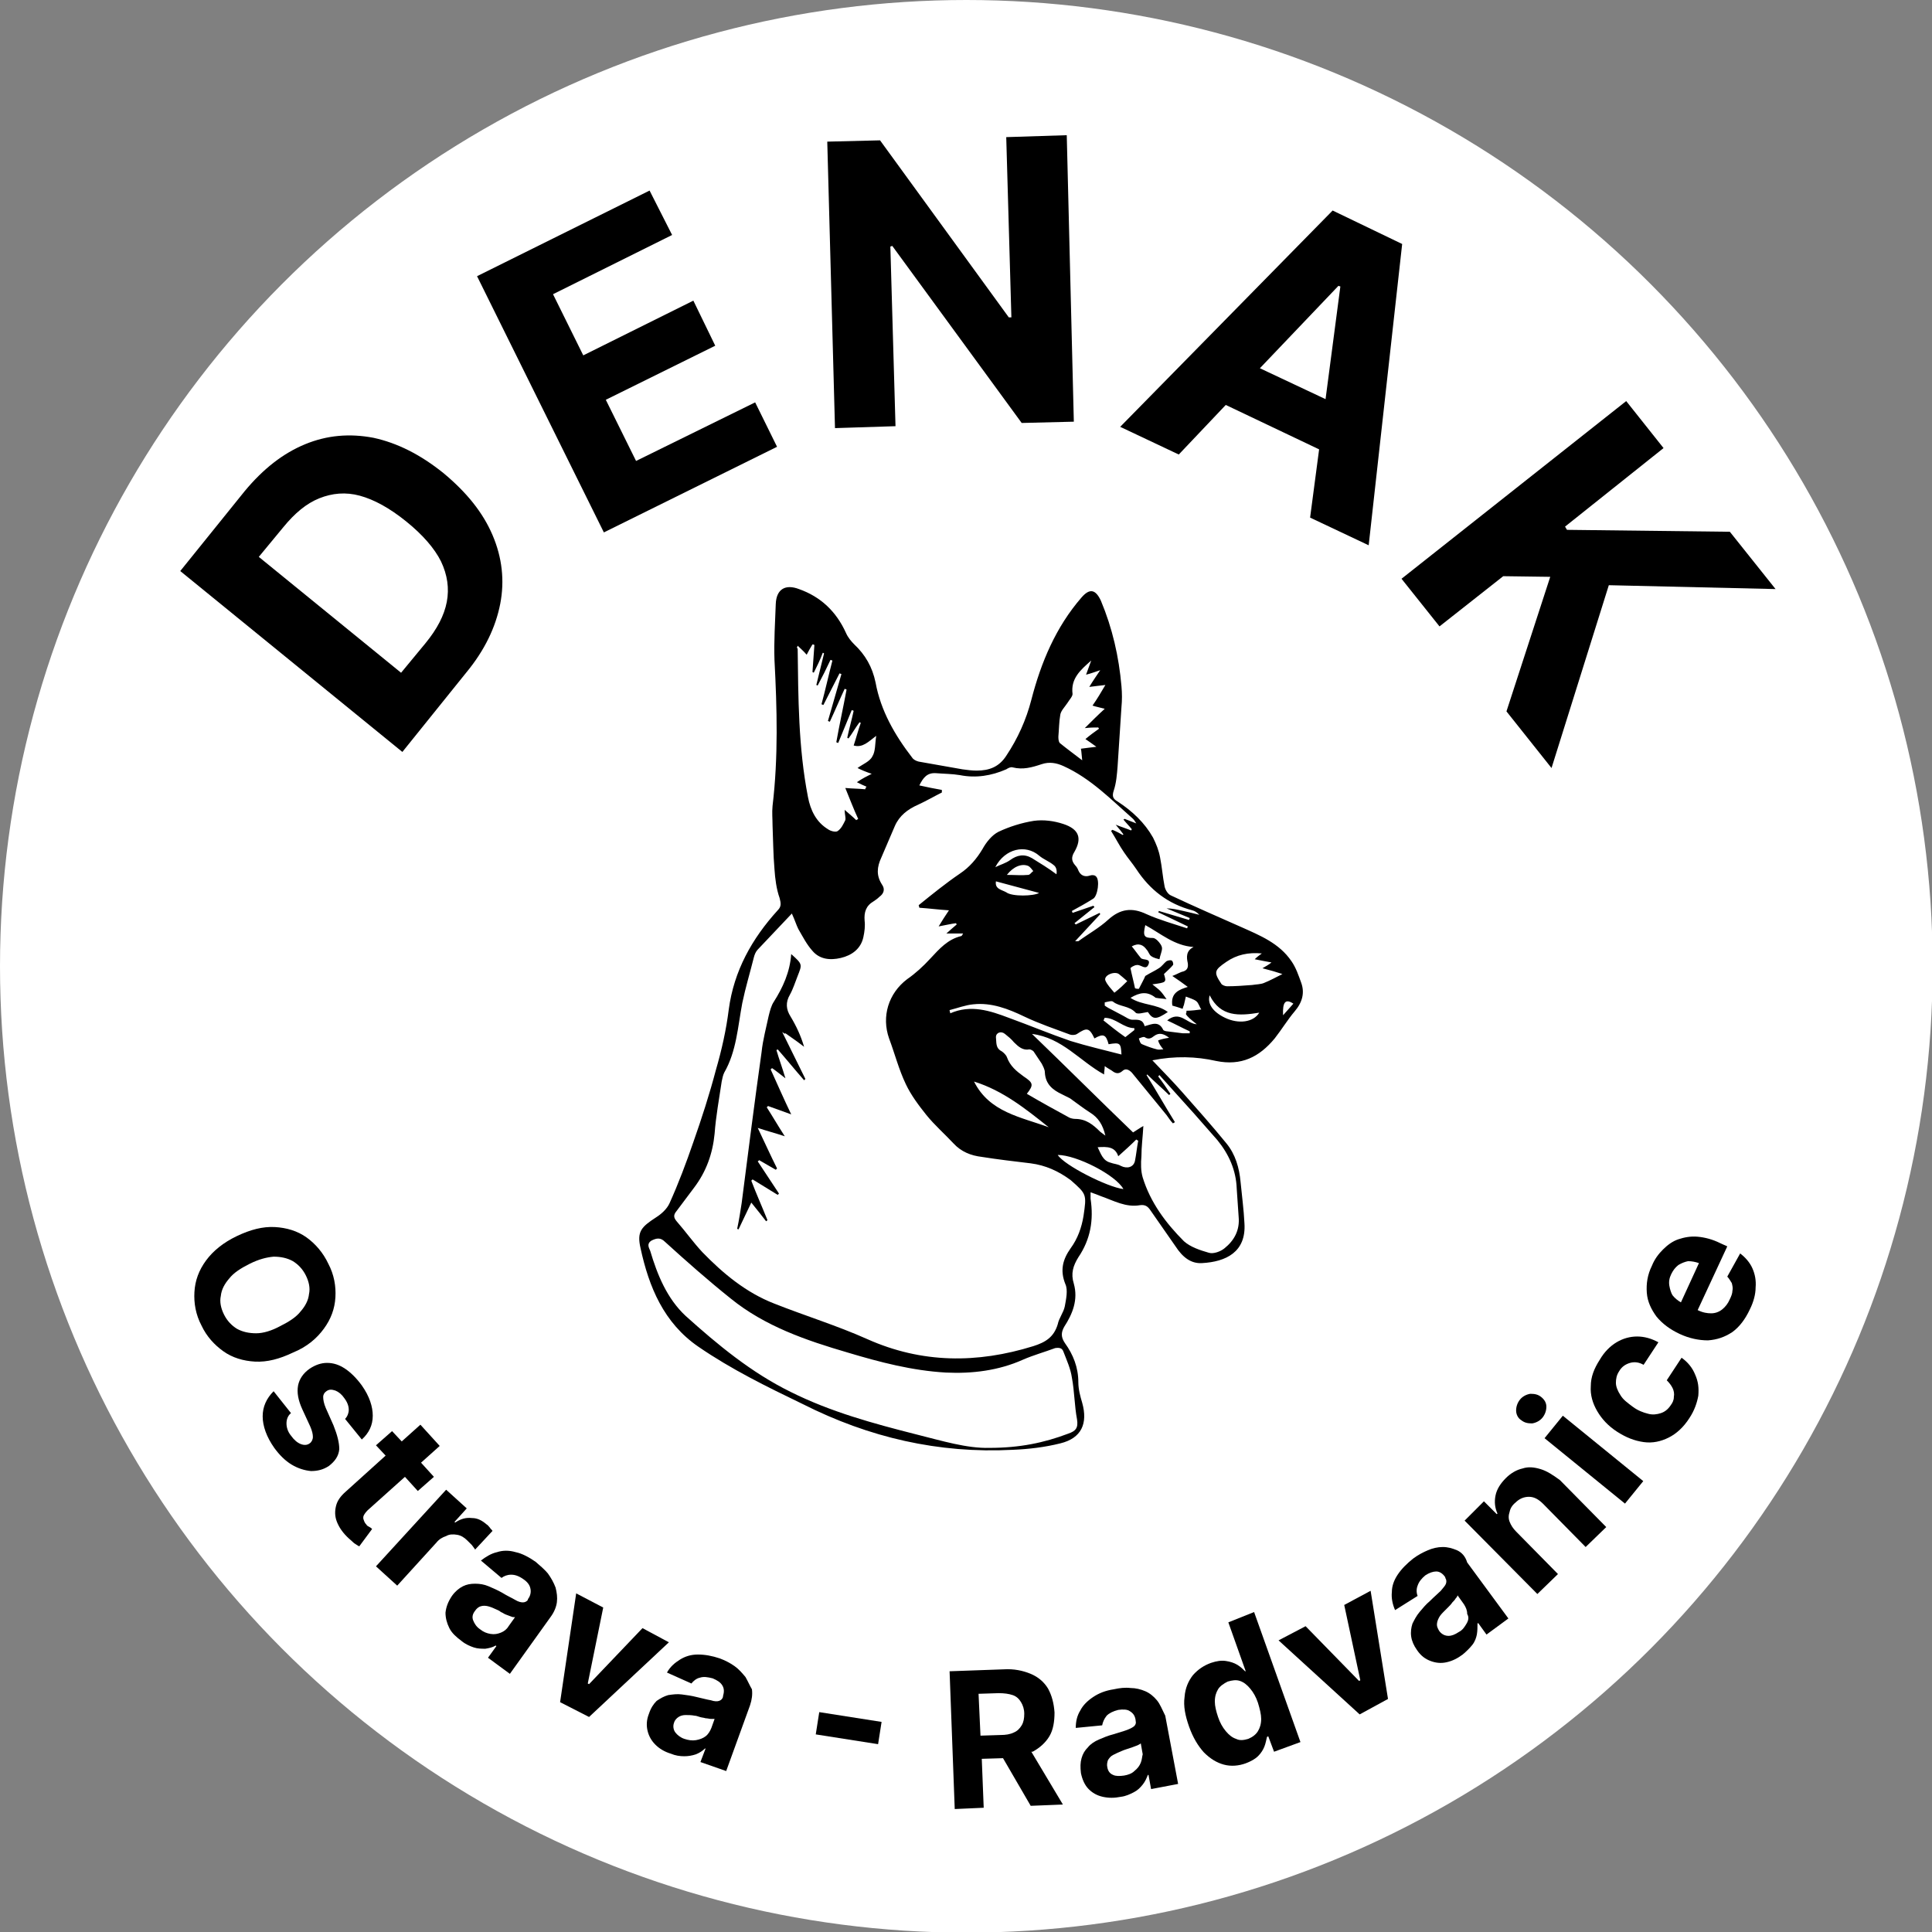
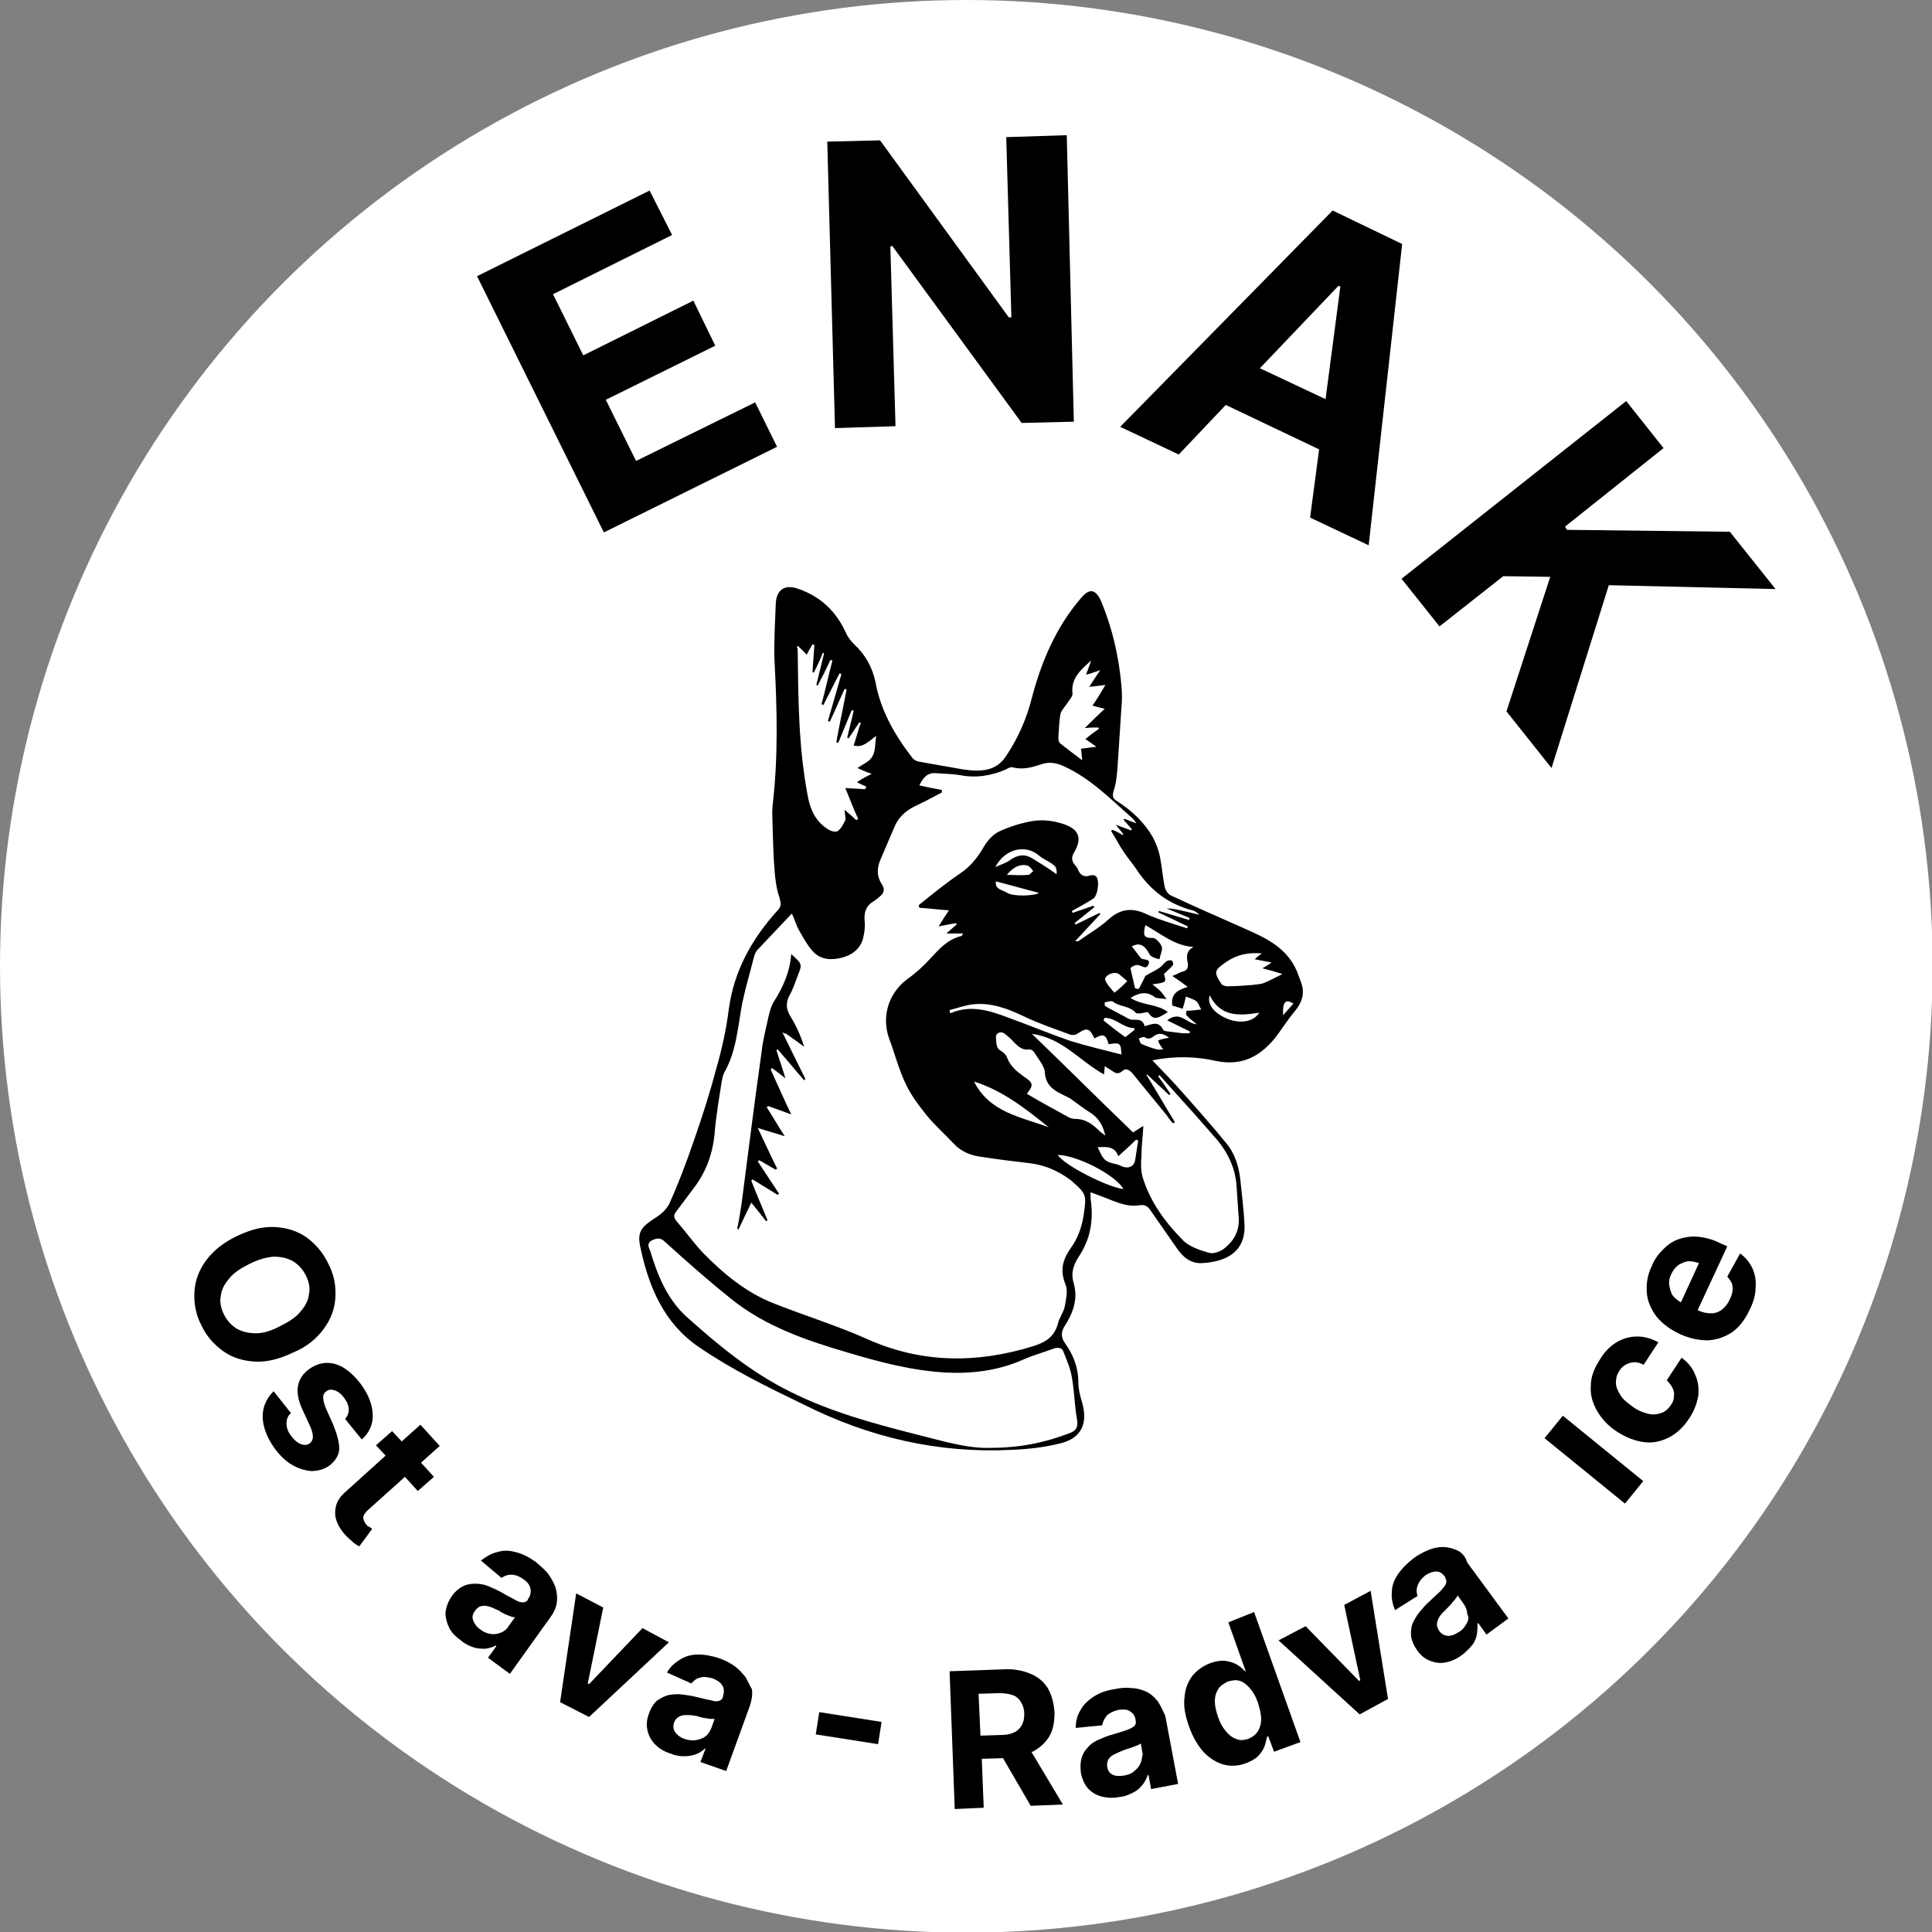
<svg xmlns="http://www.w3.org/2000/svg" version="1.1" id="Layer_1" x="0px" y="0px" viewBox="0 0 300.1 300.1" style="enable-background:new 0 0 300.1 300.1;" xml:space="preserve">
  <rect x="0" y="0" width="300.1" height="300.1" fill="#808080" stroke="none" />
  <style type="text/css">
	.st0{fill:#FFFFFF;}
</style>
  <g>
    <circle class="st0" cx="150.1" cy="150.1" r="150.1" />
    <g>
      <path d="M186.7,196.2c3.7-0.2,6.9-1.7,6.6-6.2c-0.1-2.1-0.4-4.3-0.6-6.4c-0.2-2.2-0.8-4.3-2.2-6c-2.2-2.7-4.6-5.4-6.9-8    c-1.4-1.6-2.9-3.1-4.6-4.9c3.5-0.7,6.8-0.6,9.9,0.1c3.9,0.8,6.7-0.6,9.1-3.5c1.1-1.4,2-2.9,3.1-4.2c1.2-1.4,1.6-2.9,1-4.5    c-0.4-1.1-0.8-2.3-1.5-3.3c-1.9-2.8-4.9-4-7.8-5.3c-3.6-1.6-7.3-3.2-10.9-4.9c-0.5-0.2-0.9-0.9-1-1.4c-0.3-1.5-0.4-3-0.7-4.5    c-0.2-1.1-0.6-2.1-1.1-3.1c-1.3-2.3-3.2-4.1-5.5-5.6c-0.7-0.4-0.9-0.8-0.6-1.7c0.4-1.2,0.5-2.5,0.6-3.8c0.2-3.1,0.4-6.1,0.6-9.2    c0.1-1,0.1-2.1,0-3.2c-0.4-4.6-1.4-9-3.2-13.3c-0.8-1.7-1.7-2-3-0.5c-4,4.6-6.3,10.1-7.8,15.9c-0.8,3.1-2.1,6-3.9,8.7    c-1.1,1.7-2.6,2.3-4.6,2.3c-0.7,0-1.5-0.1-2.2-0.2c-2.3-0.4-4.6-0.8-6.8-1.2c-0.4-0.1-0.8-0.3-1-0.6c-2.7-3.5-4.9-7.3-5.7-11.7    c-0.5-2.4-1.6-4.3-3.3-5.9c-0.5-0.5-1-1.1-1.3-1.8c-1.5-3.3-3.9-5.6-7.3-6.8c-2.1-0.8-3.5,0-3.6,2.3c-0.1,2.9-0.3,5.8-0.2,8.7    c0.4,7.6,0.6,15.1-0.3,22.7c-0.1,1,0,2,0,3c0.1,2.3,0.1,4.5,0.3,6.8c0.1,1.5,0.3,3.1,0.8,4.5c0.2,0.8,0.3,1.3-0.3,1.9    c-4,4.4-6.8,9.4-7.6,15.4c-0.4,3.2-1.1,6.3-2,9.4c-1,3.8-2.2,7.5-3.5,11.2c-1.1,3.2-2.3,6.4-3.7,9.5c-0.4,0.9-1.3,1.7-2.1,2.2    c-2.3,1.5-3,2.2-2.4,4.8c1.3,6,3.6,11.6,9,15.3c5.1,3.5,10.6,6.2,16.2,8.9c10.3,5.2,21.1,7.7,32.6,7.1c2.5-0.1,5-0.4,7.4-1    c3.3-0.8,4.3-3.1,3.4-6.3c-0.3-1-0.6-2.1-0.6-3.2c0-2.3-0.8-4.3-2.1-6.1c-0.6-0.9-0.6-1.6-0.1-2.5c1.3-2,2.2-4.2,1.5-6.7    c-0.5-1.6-0.1-2.8,0.7-4.1c1.9-2.8,2.4-5.8,1.9-9.1c0-0.3,0-0.5,0-1c0.6,0.2,1.1,0.4,1.6,0.6c2,0.7,3.9,1.8,6.1,1.4    c0.8-0.1,1.2,0.2,1.6,0.8c1.3,1.9,2.6,3.7,3.9,5.6C183.7,195.3,185,196.3,186.7,196.2z M180.7,163c-0.4,0-0.7,0.1-1,0    c-0.8-0.2-1.6-0.5-2.3-0.8c-0.3-0.1-0.4-0.6-0.5-0.9c0.3-0.1,0.7-0.3,0.9-0.2c0.6,0.4,1,0.2,1.5-0.2c0.7-0.5,1.4-0.4,2.3,0.3    c-0.7,0.1-1.1,0.2-1.7,0.4C180,162.1,180.3,162.5,180.7,163z M200.9,155.9c-0.5,0.6-1,1.1-1.6,1.8    C199.2,155.6,199.7,155.1,200.9,155.9z M190.5,149.4c1.6-1.1,3.4-1.5,5.5-1.3c-0.4,0.3-0.7,0.5-1.1,0.9c0.9,0.2,1.6,0.3,2.6,0.5    c-0.5,0.4-0.9,0.6-1.4,0.9c1.2,0.3,2.2,0.6,3.1,0.9c-1,0.5-1.9,1-2.9,1.4c-0.5,0.2-1.2,0.2-1.8,0.3c-1.3,0.1-2.6,0.2-3.9,0.2    c-0.3,0-0.8-0.2-0.9-0.4C188.5,151,188.6,150.7,190.5,149.4z M187.9,154.6c1.7,3.4,4.6,3.2,7.7,2.7c-0.9,1.5-3.2,1.8-5.3,0.8    C188.4,157.2,187.5,155.9,187.9,154.6z M185.9,159.1c-1.6-0.1-2.6-2.2-4.6-0.6c1.3,0.6,2.4,1.2,3.5,1.7c0,0.1,0,0.2,0,0.3    c-0.4,0-0.7,0-1.1,0c-0.8-0.1-1.6-0.2-2.4-0.3c-0.2,0-0.5-0.1-0.6-0.2c-0.7-1.5-1.8-0.9-2.9-0.6c-0.3-1.1-1-1-1.9-1    c-0.5,0-1-0.4-1.4-0.6c-0.6-0.3-1.1-0.6-1.7-0.9c-0.4-0.2-0.8-0.4-1.2-0.7c0-0.2,0-0.3,0-0.5c0.5-0.1,1.1-0.3,1.3-0.1    c1,0.8,2.5,0.6,3.5,1.7c0.3,0.3,1.2,0,1.9-0.1c0.8,1.2,1.3,1.2,3.1,0c-1.7-1.3-4-1-5.8-2.2c1.5-0.9,2.6-1,3.8-0.1    c0.1,0.1,0.1,0.1,0.2,0.1c0.5,0.1,1,0.1,1.6,0.2c-0.3-0.4-0.6-0.9-1-1.3c-0.3-0.3-0.6-0.5-1.2-1c2.2-0.3,2.2-0.3,1.8-1.6    c0.6-0.6,1-0.9,1.4-1.4c0.1-0.1,0-0.6-0.2-0.7c-0.2-0.1-0.6,0-0.8,0.1c-0.4,0.3-0.7,0.8-1.2,1.1c-0.6,0.4-1.3,0.7-2.1,1.2    c-0.2,0.5-0.6,1.2-1,2c-0.2,0-0.4,0-0.6-0.1c-0.2-1-0.5-2.1-0.7-3.1c0-0.1,0.6-0.5,1-0.5c0.6-0.1,1.4,0.9,1.8-0.1    c0.4-1-0.9-0.6-1.2-1c-0.5-0.6-0.9-1.2-1.4-1.8c1.1-0.6,1.8-0.2,2.3,0.5c0.3,0.3,0.4,0.8,0.7,1c0.4,0.3,0.9,0.4,1.3,0.5    c0.1-0.6,0.4-1.2,0.4-1.7c0-0.4-0.4-0.9-0.7-1.2c-0.2-0.2-0.5-0.4-0.7-0.4c-1.4,0-1.6-0.3-1.2-2c2.4,1.3,4.5,3.2,7.5,3.4    c-1.2,0.6-1.1,1.6-0.9,2.5c0.1,0.7-0.1,1.1-0.7,1.3c-0.5,0.1-0.9,0.4-1.7,0.7c0.9,0.6,1.6,1.1,2.4,1.7c-1.3,0.4-2.7,0.9-2.4,2.9    c0.4,0.1,1,0.3,1.6,0.5c0.1-0.3,0.1-0.4,0.2-0.6c0.1-0.4,0.2-0.9,0.3-1.3c0.5,0.2,1.2,0.4,1.6,0.7c0.4,0.3,0.5,0.9,0.8,1.3    c-0.8,0.1-1.5,0.2-2.3,0.2c0,0.2,0,0.3-0.1,0.5C184.4,157.9,185,158.4,185.9,159.1z M159.5,169.9c1.1-1.4,1-1.7-0.5-2.7    c-1.1-0.8-2.1-1.6-2.6-3c-0.1-0.3-0.5-0.7-0.8-0.9c-1-0.5-0.8-1.4-0.9-2.2c0-0.7,0.8-1,1.4-0.5c0.5,0.4,1,0.8,1.4,1.3    c0.7,0.7,1.4,1.3,2.4,1.1c0.2,0,0.6,0.2,0.7,0.4c0.4,0.6,0.8,1.2,1.2,1.8c0.2,0.4,0.5,0.9,0.5,1.4c0.1,1.8,1.2,2.7,2.7,3.4    c0.4,0.2,0.8,0.4,1.2,0.6c1,0.7,2,1.5,3.1,2.2c1.3,0.8,2,1.9,2.4,3.6c-0.5-0.4-0.7-0.5-0.8-0.6c-1.1-1.1-2.2-2-3.9-2    c-0.3,0-0.7-0.1-0.9-0.2C163.9,172.4,161.7,171.2,159.5,169.9z M162.9,175.1c-4.3-1.6-9.2-2.3-11.6-7.1    C155.8,169.4,159.4,172.3,162.9,175.1z M156.7,158.1c-2.9-1.1-5.9-2.1-9.1-0.7c0-0.2-0.1-0.3-0.1-0.5c1.2-0.3,2.5-0.8,3.7-0.9    c2.8-0.3,5.4,0.7,7.9,1.9c2.3,1.1,4.7,1.9,7.1,2.8c0.3,0.1,0.8,0.1,1.1-0.1c1.5-1,1.9-1,2.7,0.7c1.4-0.8,1.8-0.6,2.2,0.9    c1.8-0.3,1.9-0.2,2,1.6c-2.7-0.7-5.3-1.3-7.9-2.1C163.1,160.6,160,159.3,156.7,158.1z M160.3,133.3c-1.2-0.7-2.3-0.5-3.4,0.3    c-0.7,0.5-1.5,0.7-2.3,1.1c1.5-2.9,4.7-3.6,6.8-1.8c0.7,0.6,1.6,0.9,2.3,1.5c0.4,0.3,0.5,0.9,0.4,1.4    C162.9,134.9,161.6,134.1,160.3,133.3z M160.5,135.3c-0.3,0.2-0.5,0.6-0.8,0.6c-1,0.1-2,0-3.3,0c1-1.3,2.3-1.8,3.3-1.4    C160.1,134.7,160.3,135.1,160.5,135.3z M161.4,138.7c-0.8,0.5-4.2,0.6-5.1-0.1c-0.7-0.4-1.8-0.5-1.6-1.7    C156.9,137.5,159.2,138.1,161.4,138.7z M171.4,158.5c0.1-0.1,0.1-0.3,0.2-0.4c1.7,0,2.9,1.6,4.6,1.6c0,0.1,0,0.2,0,0.3    c-0.5,0.4-1,0.8-1.4,1.1C173.5,160.2,172.4,159.3,171.4,158.5z M173.8,151.3c0.4,0.3,0.7,0.6,1.3,1.1c-0.6,0.6-1.1,1.1-2,1.8    c-0.5-0.6-1.1-1.2-1.4-1.9C171.4,151.5,173.1,150.8,173.8,151.3z M164.4,114.4c0.1-1.1,0.1-2.3,0.3-3.4c0.1-0.6,0.7-1.2,1.1-1.8    c0.3-0.5,0.8-1,0.8-1.4c-0.3-2.4,1.2-3.7,2.9-5.2c-0.3,0.8-0.5,1.4-0.8,2.2c0.8-0.2,1.3-0.4,2.2-0.7c-0.6,0.9-1.1,1.6-1.7,2.6    c0.9-0.1,1.5-0.2,2.5-0.3c-0.7,1.2-1.3,2.2-2,3.2c0.6,0.2,1.2,0.3,1.9,0.5c-1.1,1-2,1.9-3.1,3c0.9-0.1,1.5-0.1,2.1-0.1    c0,0.1,0.1,0.1,0.1,0.2c-0.7,0.5-1.4,1-2.1,1.6c0.6,0.4,1,0.7,1.7,1.2c-0.9,0.1-1.6,0.2-2.4,0.3c0.1,0.5,0.1,1,0.2,1.8    c-1.3-1-2.4-1.8-3.5-2.7C164.4,115.1,164.4,114.7,164.4,114.4z M123.9,100.3c0.5,0.5,0.9,0.8,1.4,1.4c0.3-0.6,0.6-1.1,0.9-1.6    c0.1,0,0.2,0,0.3,0.1c-0.1,1.4-0.2,2.8-0.3,4.2c0.1,0,0.2,0.1,0.2,0.1c0.5-1,1-2,1.4-3.1c0.1,0,0.2,0.1,0.2,0.1    c-0.4,1.6-0.8,3.3-1.2,4.9c0.1,0,0.2,0.1,0.2,0.1c0.7-1.3,1.4-2.7,2-4c0.1,0,0.2,0.1,0.3,0.1c-0.6,2.3-1.1,4.6-1.7,6.8    c0.1,0,0.2,0.1,0.3,0.1c0.8-1.6,1.7-3.3,2.5-4.9c0.1,0,0.2,0.1,0.3,0.1c-0.7,2.4-1.4,4.9-2.1,7.3c0.1,0,0.2,0.1,0.3,0.1    c0.8-1.7,1.5-3.4,2.3-5.1c0.1,0,0.2,0.1,0.3,0.1c-0.5,2.7-1.1,5.4-1.6,8.2c0.1,0,0.2,0.1,0.3,0.1c0.7-1.7,1.4-3.4,2.1-5.1    c0.1,0,0.2,0.1,0.3,0.1c-0.3,1.4-0.7,2.8-1,4.2c0.1,0,0.1,0.1,0.2,0.1c0.6-0.8,1.1-1.7,1.7-2.5c0.1,0,0.2,0.1,0.2,0.1    c-0.4,1.1-0.7,2.3-1.1,3.5c1.4,0.4,2.3-0.6,3.5-1.5c-0.2,1.3-0.1,2.4-0.6,3.2c-0.4,0.8-1.5,1.2-2.3,1.8c0.6,0.3,1.3,0.6,2.2,0.9    c-0.8,0.4-1.4,0.7-2.3,1.3c0.6,0.3,1,0.5,1.5,0.7c-0.1,0.1-0.2,0.3-0.2,0.4c-1-0.1-2-0.1-3.1-0.2c0.7,1.7,1.3,3.3,2,4.8    c-0.1,0.1-0.2,0.1-0.3,0.2c-0.5-0.5-1-0.9-1.8-1.6c0,0.7,0.2,1.2,0.1,1.6c-0.3,0.6-0.6,1.3-1.2,1.7c-0.3,0.2-1.1,0-1.5-0.3    c-1.8-1.1-2.7-2.9-3.1-5c-1.5-7.7-1.5-15.4-1.6-23.1C123.7,100.7,123.8,100.6,123.9,100.3z M165.2,210c0.5,1.3,1.1,2.6,1.3,4    c0.4,2.1,0.4,4.4,0.8,6.5c0.2,1.3-0.2,1.8-1.4,2.2c-3.7,1.4-7.5,2.2-12.2,2.2c-3.5,0.1-7.4-1.1-11.4-2.1    c-6.7-1.7-13.3-3.5-19.5-6.6c-6.1-3-11.3-7.3-16.3-11.8c-2.9-2.7-4.4-6.4-5.5-10.1c-0.2-0.5-0.6-1.1,0.2-1.6    c0.8-0.4,1.4-0.5,2.1,0.2c3.3,3,6.7,6,10.2,8.8c5.3,4.3,11.7,6.5,18.2,8.4c5,1.5,10,2.8,15.2,3.1c4.1,0.2,8.2-0.3,12-2    c1.6-0.7,3.4-1.2,5-1.8C164.6,209.3,165,209.4,165.2,210z M168.3,188.9c-0.3,1.8-0.9,3.5-2,5c-1.2,1.7-1.7,3.4-0.8,5.6    c0.4,0.9,0.1,2.3-0.1,3.4c-0.2,1-0.9,1.8-1.1,2.8c-0.6,2-1.9,2.8-3.8,3.4c-8.7,2.7-17.3,2.7-25.8-1.1c-4.7-2.1-9.6-3.6-14.4-5.5    c-4.4-1.7-8-4.7-11.2-8c-1.4-1.5-2.6-3.2-4-4.8c-0.5-0.6-0.5-1,0-1.6c0.9-1.2,1.8-2.4,2.7-3.6c1.9-2.5,2.9-5.3,3.2-8.4    c0.2-2.7,0.7-5.4,1.1-8.1c0.1-0.5,0.2-1,0.4-1.4c1.9-3.3,2.1-7.1,2.8-10.8c0.5-2.4,1.2-4.7,1.8-7.1c0.1-0.4,0.3-0.9,0.6-1.2    c1.7-1.8,3.4-3.6,5.3-5.6c0.5,1.1,0.7,1.8,1,2.4c0.7,1.2,1.3,2.4,2.2,3.4c1.1,1.3,2.7,1.5,4.4,1.1c1.7-0.4,3.1-1.4,3.5-3.2    c0.2-0.9,0.3-1.8,0.2-2.6c-0.1-1.3,0.2-2.3,1.4-3c0.3-0.2,0.6-0.4,0.9-0.7c0.7-0.5,0.9-1.2,0.4-1.9c-0.9-1.4-0.8-2.7-0.1-4.2    c0.7-1.6,1.4-3.3,2.1-4.9c0.7-1.6,2-2.6,3.6-3.3c1.3-0.6,2.5-1.3,3.7-1.9c0-0.1,0-0.2,0-0.4c-1.1-0.2-2.2-0.4-3.5-0.7    c0.6-1.2,1.2-2,2.6-1.9c1.2,0.1,2.5,0.1,3.7,0.3c2.5,0.5,4.9,0.1,7.2-0.9c0.3-0.2,0.7-0.4,1-0.3c1.6,0.4,3,0,4.5-0.5    c1.2-0.4,2.3-0.2,3.4,0.3c4.2,1.9,7.4,5.2,10.8,8.2c0.1,0.1,0.2,0.2,0.5,0.7c-0.8-0.3-1.3-0.5-1.8-0.7c-0.1,0-0.1,0.1-0.2,0.1    c0.4,0.5,0.9,1,1.3,1.5c0,0.1-0.1,0.1-0.1,0.2c-0.7-0.3-1.4-0.5-2.4-0.9c0.6,0.7,0.9,1.1,1.2,1.5c0,0-0.1,0.1-0.1,0.1    c-0.5-0.3-1.1-0.6-1.6-0.8c-0.1,0.1-0.2,0.1-0.2,0.2c0.7,1.1,1.3,2.3,2,3.3c0.6,0.9,1.3,1.7,1.9,2.6c2.1,3.2,4.9,5.4,8.7,6.4    c0.4,0.1,0.7,0.3,1.1,0.7c-0.8-0.2-1.6-0.4-2.5-0.6c-0.9-0.2-1.7-0.4-2.6-0.4c1.2,0.5,2.4,1,3.6,1.5c0,0.1-0.1,0.2-0.1,0.3    c-1.6-0.5-3.1-0.9-4.7-1.4c0,0.1-0.1,0.2-0.1,0.2c1.5,0.7,3.1,1.5,4.6,2.2c0,0.1-0.1,0.2-0.1,0.3c-2.1-0.7-4.3-1.3-6.3-2.2    c-2.3-1.1-4.1-0.8-5.9,0.8c-1.4,1.3-3.2,2.3-4.7,3.4c-0.1,0-0.1,0-0.5,0c1.4-1.5,2.6-2.8,3.9-4.2c0-0.1-0.1-0.1-0.1-0.2    c-1.2,0.6-2.5,1.2-3.7,1.8c-0.1-0.1-0.1-0.1-0.2-0.2c1-0.8,2-1.6,3.1-2.5c-0.1-0.1-0.1-0.2-0.2-0.2c-1.1,0.4-2.1,0.7-3.2,1.1    c0-0.1-0.1-0.2-0.1-0.3c1.1-0.6,2.2-1.2,3.3-1.9c0.7-0.4,1.1-3,0.4-3.5c-0.2-0.2-0.6-0.2-0.9-0.1c-0.9,0.3-1.5-0.1-1.8-0.8    c-0.1-0.3-0.3-0.6-0.5-0.8c-0.6-0.7-0.6-1.3-0.1-2.1c1.2-2.1,0.7-3.5-1.7-4.3c-1.5-0.5-3.1-0.7-4.6-0.5c-1.9,0.3-3.8,0.9-5.5,1.7    c-1,0.5-1.9,1.6-2.5,2.7c-0.9,1.5-2,2.8-3.5,3.8c-2.2,1.5-4.3,3.2-6.4,4.9c0,0.1,0.1,0.3,0.1,0.4c1.5,0.1,3,0.3,4.6,0.4    c-0.6,0.9-1,1.5-1.6,2.5c1.1-0.2,1.9-0.4,2.7-0.5c0,0.1,0.1,0.1,0.1,0.2c-0.5,0.4-0.9,0.8-1.6,1.4c1,0,1.8,0,2.6,0    c-0.2,0.3-0.2,0.4-0.3,0.4c-2.1,0.5-3.4,2-4.8,3.5c-1.1,1.2-2.3,2.3-3.6,3.2c-2.9,2.2-4,5.8-2.8,9.2c0.9,2.4,1.5,4.8,2.6,7.1    c0.8,1.7,2,3.3,3.2,4.8c1.3,1.6,2.8,2.9,4.2,4.4c1.2,1.3,2.7,1.9,4.4,2.1c2.5,0.4,5.1,0.7,7.6,1c2.3,0.3,4.3,1.2,6.2,2.6    C168.8,185.5,168.8,185.5,168.3,188.9z M164.3,179.4c2.9,0,9,3.1,10.2,5.3C172,184.4,165.3,181,164.3,179.4z M176.3,180.3    c-0.2,1-1.2,1.3-2.2,0.8c-0.5-0.3-1.1-0.3-1.6-0.5c-1.2-0.3-1.5-1.4-2-2.4c1.5-0.1,2.7-0.1,3.2,1.4c1-0.9,1.9-1.7,2.8-2.6    c0.1,0.1,0.2,0.1,0.3,0.2C176.6,178.2,176.5,179.3,176.3,180.3z M177.5,182.9c-0.3-1-0.3-2.2-0.2-3.3c0-1.5,0.2-2.9,0.3-4.7    c-0.7,0.4-1.1,0.7-1.6,1c-5.2-5-10.3-10.1-15.7-15.3c4.7,0.6,7.4,4.2,11.2,6.3c0-0.5,0.1-0.8,0.1-1.3c0.4,0.3,0.8,0.5,1.1,0.7    c0.5,0.4,1,0.6,1.6,0.1c0.5-0.5,1-0.3,1.5,0.2c1.8,2.2,3.6,4.4,5.4,6.6c0.3,0.4,0.6,0.9,1,1.3c0.1-0.1,0.2-0.1,0.3-0.2    c-1.5-2.4-2.9-4.9-4.4-7.3c0,0,0.1-0.1,0.1-0.1c1.1,1.1,2.3,2.1,3.4,3.2c0.1-0.1,0.1-0.1,0.2-0.2c-0.6-0.9-1.2-1.8-1.9-2.7    c0.1-0.1,0.1-0.1,0.2-0.2c1.8,2,3.6,4,5.4,6c1.2,1.4,2.4,2.7,3.6,4.1c1.8,2.2,2.9,4.7,3,7.5c0.1,1.5,0.2,2.9,0.3,4.4    c0.2,2.1-0.7,3.7-2.2,4.9c-0.6,0.5-1.7,0.9-2.4,0.7c-1.4-0.4-2.9-0.9-3.9-1.8C181.1,190,178.7,186.8,177.5,182.9z" />
      <path d="M122,160.5c1,0.7,2,1.4,2.9,2.1c-0.5-1.7-1.2-3.2-2.1-4.7c-0.7-1.1-0.8-2.2-0.1-3.4c0.5-0.9,0.8-1.9,1.2-2.9    c0.7-1.8,0.8-1.8-1-3.4c-0.2,2.8-1.3,5.2-2.7,7.4c-0.4,0.6-0.6,1.4-0.8,2.2c-0.4,1.9-0.9,3.7-1.1,5.6c-1.1,7.8-2.1,15.7-3.1,23.5    c-0.2,1.3-0.4,2.6-0.7,4c0.1,0,0.2,0,0.2,0.1c0.6-1.3,1.3-2.7,2-4.2c0.9,1.1,1.6,2,2.3,2.9c0.1-0.1,0.2-0.1,0.2-0.2    c-0.8-2-1.7-4-2.5-6.1c0.1-0.1,0.1-0.1,0.2-0.2c1.3,0.8,2.6,1.6,3.9,2.4c0.1-0.1,0.1-0.1,0.2-0.2c-1.1-1.7-2.2-3.3-3.3-5    c0.1-0.1,0.2-0.1,0.2-0.2c0.9,0.5,1.7,1,2.6,1.5c0.1-0.1,0.1-0.1,0.2-0.2c-1-2-1.9-4-3-6.3c1.5,0.5,2.7,0.8,4.2,1.3    c-1.1-1.7-1.9-3.1-2.8-4.5c0.1-0.1,0.1-0.1,0.2-0.2c1.1,0.4,2.2,0.8,3.6,1.3c-1.2-2.5-2.2-4.8-3.2-7c0.1-0.1,0.2-0.1,0.2-0.2    c0.6,0.4,1.2,0.9,2.1,1.6c-0.5-1.7-1-3-1.4-4.4c0.1,0,0.2-0.1,0.2-0.1c1.4,1.6,2.7,3.2,4.1,4.8c0.1-0.1,0.1-0.1,0.2-0.2    c-1.2-2.4-2.4-4.9-3.6-7.3C121.9,160.6,121.9,160.6,122,160.5z" />
-       <path d="M72.4,104.5c2.9-3.5,4.6-7.1,5.3-10.7c0.7-3.6,0.3-7.2-1.2-10.7c-1.5-3.5-4-6.6-7.6-9.6c-3.6-2.9-7.2-4.7-10.9-5.5    c-3.7-0.7-7.2-0.4-10.6,1c-3.4,1.4-6.5,3.8-9.4,7.3L28,88.7l34.5,28.1L72.4,104.5z M40.2,86.5l3.8-4.6c1.8-2.2,3.6-3.7,5.6-4.5    c2-0.8,4.1-1,6.3-0.4c2.2,0.6,4.6,1.9,7.2,4c2.6,2.1,4.4,4.2,5.4,6.2c1,2.1,1.3,4.2,0.9,6.3c-0.4,2.1-1.5,4.2-3.3,6.4l-3.8,4.6    L40.2,86.5z" />
      <polygon points="120.7,69.4 117.3,62.5 98.8,71.6 94.1,62.1 111.1,53.7 107.7,46.7 90.6,55.2 85.9,45.7 104.4,36.5 100.9,29.6     74.1,42.9 93.8,82.7   " />
      <polygon points="139.1,66.2 138.3,38.3 138.6,38.2 158.7,65.7 166.8,65.5 165.7,21 156.3,21.3 157.1,49.3 156.7,49.3 136.7,21.8     128.5,22 129.7,66.5   " />
      <path d="M190.4,62.9l14.5,6.9l-1.4,10.6l9.1,4.3l5.2-46.8L207,32.7l-33,33.6l9.1,4.3L190.4,62.9z M207.9,44.4l0.3,0.1l-2.3,17.5    l-10.2-4.8L207.9,44.4z" />
      <polygon points="223.6,97.3 233.5,89.5 240.8,89.6 234,110.5 241,119.3 249.9,90.9 275.8,91.5 268.7,82.6 243.4,82.3 243.1,81.8     258.4,69.6 252.6,62.3 217.7,89.9   " />
      <path d="M50.3,206.4c1.1-1.5,1.7-3.1,1.8-4.9c0.1-1.7-0.2-3.5-1.1-5.2c-0.8-1.7-2-3.1-3.4-4.1c-1.4-1-3.1-1.5-4.9-1.6    c-1.9-0.1-3.8,0.4-5.9,1.4c-2.1,1-3.7,2.3-4.8,3.8c-1.1,1.5-1.7,3.1-1.8,4.9c-0.1,1.7,0.2,3.5,1.1,5.2c0.8,1.7,2,3,3.4,4    c1.4,1,3.1,1.5,4.9,1.6c1.9,0.1,3.8-0.4,5.9-1.4C47.7,209.2,49.2,207.9,50.3,206.4z M39.8,207.1c-1.1,0-2.1-0.2-3-0.7    c-0.8-0.5-1.5-1.2-2-2.2c-0.5-1-0.7-2-0.5-2.9c0.1-1,0.6-1.9,1.3-2.7c0.7-0.9,1.8-1.6,3.2-2.3c1.4-0.7,2.6-1,3.7-1.1    c1.1,0,2.1,0.2,3,0.7c0.8,0.5,1.5,1.2,2,2.2c0.5,1,0.7,2,0.5,2.9c-0.1,1-0.6,1.9-1.3,2.7c-0.7,0.9-1.8,1.6-3.2,2.3    C42.2,206.7,40.9,207.1,39.8,207.1z" />
      <path d="M51.8,221.4l-1.2-2.7c-0.3-0.7-0.4-1.3-0.4-1.7c0-0.4,0.2-0.7,0.5-0.9c0.4-0.3,0.8-0.3,1.4-0.1c0.5,0.2,1,0.6,1.4,1.2    c0.3,0.4,0.5,0.8,0.6,1.2c0.1,0.4,0.1,0.8,0,1.1c-0.1,0.4-0.3,0.7-0.5,0.9l2.6,3.2c1.1-1,1.7-2.2,1.7-3.7c0-1.4-0.5-3-1.7-4.7    c-0.8-1.1-1.7-2-2.6-2.6c-0.9-0.6-1.8-0.9-2.8-0.9c-0.9,0-1.8,0.3-2.7,0.9c-1,0.7-1.6,1.6-1.8,2.6c-0.2,1.1,0,2.3,0.7,3.8l1.2,2.6    c0.3,0.7,0.4,1.2,0.4,1.6c0,0.4-0.2,0.8-0.5,1c-0.4,0.3-0.9,0.3-1.4,0.1c-0.5-0.2-1-0.6-1.5-1.3c-0.5-0.6-0.7-1.3-0.7-1.9    c0-0.6,0.2-1.2,0.7-1.6l-2.7-3.4c-1.1,1.1-1.7,2.4-1.7,3.9c0,1.5,0.6,3.2,1.8,4.9c0.8,1.1,1.7,2,2.7,2.6c1,0.6,2,0.9,3,1    c1,0,1.9-0.2,2.8-0.8c0.9-0.7,1.5-1.5,1.6-2.6C52.7,224.1,52.4,222.9,51.8,221.4z" />
      <path d="M56.9,236.8c-0.2-0.2-0.3-0.4-0.4-0.7c-0.1-0.2-0.1-0.5,0-0.7c0.1-0.2,0.3-0.5,0.6-0.8l5.8-5.2l2,2.2l2.5-2.2l-2-2.2    l2.9-2.6l-3-3.3l-2.9,2.6l-1.5-1.6l-2.5,2.2l1.5,1.6l-6.2,5.6c-0.8,0.7-1.3,1.4-1.5,2.2c-0.2,0.8-0.2,1.6,0.1,2.4    c0.3,0.8,0.8,1.6,1.6,2.4c0.4,0.4,0.8,0.7,1.1,1c0.3,0.2,0.6,0.4,0.8,0.5l2-2.7c-0.1-0.1-0.2-0.2-0.4-0.3    C57.2,237.1,57,237,56.9,236.8z" />
-       <path d="M71,238.4c0.6,0.1,1.1,0.4,1.6,0.9c0.2,0.2,0.5,0.5,0.7,0.7c0.2,0.3,0.4,0.5,0.5,0.7l2.7-2.9c-0.1-0.2-0.3-0.3-0.4-0.5    c-0.2-0.2-0.3-0.4-0.5-0.5c-0.7-0.6-1.4-1-2.3-1c-0.9-0.1-1.7,0.1-2.6,0.7l-0.1-0.1l1.9-2.1l-3.2-2.9l-10.9,11.9l3.3,3l6.1-6.7    c0.4-0.5,0.9-0.8,1.5-1C69.8,238.3,70.4,238.3,71,238.4z" />
      <path d="M85.1,244.4c-0.5-0.6-1.2-1.2-1.9-1.8c-1-0.7-2.1-1.3-3.1-1.5c-1-0.3-2-0.3-2.9,0c-0.9,0.2-1.7,0.7-2.5,1.3l3.2,2.7    c0.4-0.3,0.9-0.5,1.5-0.5c0.6,0,1.2,0.2,1.9,0.7c0.6,0.4,1,0.9,1.1,1.5c0.1,0.5,0,1.1-0.4,1.6l0,0.1c-0.2,0.3-0.5,0.4-0.8,0.4    c-0.3,0-0.7-0.1-1.2-0.4c-0.5-0.3-1.2-0.6-2-1.1c-0.7-0.4-1.4-0.7-2.1-1c-0.7-0.3-1.4-0.4-2.1-0.4c-0.7,0-1.3,0.1-1.9,0.4    c-0.6,0.3-1.2,0.8-1.7,1.5c-0.6,0.9-0.9,1.7-1,2.6c0,0.8,0.2,1.6,0.6,2.4c0.4,0.8,1.1,1.4,1.9,2c0.6,0.5,1.3,0.8,1.9,1    c0.6,0.2,1.2,0.2,1.8,0.2c0.6-0.1,1.1-0.2,1.6-0.5l0.1,0.1l-1.3,1.8l3.4,2.5l6.3-8.8c0.6-0.8,0.9-1.6,1-2.3c0.1-0.8,0-1.5-0.2-2.3    C86,245.8,85.6,245.1,85.1,244.4z M79,252.6c-0.3,0.5-0.7,0.8-1.2,1c-0.5,0.2-1,0.3-1.6,0.2c-0.6-0.1-1.1-0.3-1.6-0.7    c-0.6-0.4-0.9-0.9-1.1-1.4c-0.2-0.5-0.1-1,0.3-1.5c0.2-0.3,0.5-0.6,0.9-0.7c0.3-0.1,0.7-0.1,1.1,0c0.4,0.1,0.9,0.3,1.3,0.5    c0.2,0.1,0.5,0.2,0.7,0.4c0.3,0.1,0.5,0.3,0.8,0.4c0.3,0.1,0.5,0.2,0.8,0.3c0.2,0.1,0.4,0.1,0.6,0.1L79,252.6z" />
      <polygon points="99.8,252.9 91.5,261.6 91.3,261.5 93.7,249.7 89.5,247.5 87,264.4 91.5,266.7 103.9,255.1   " />
      <path d="M115.8,260.5c-0.5-0.6-1-1.2-1.7-1.7s-1.5-0.9-2.3-1.2c-1.2-0.4-2.3-0.6-3.4-0.6s-2,0.3-2.8,0.8c-0.8,0.5-1.5,1.1-2,2    l3.8,1.7c0.3-0.4,0.8-0.8,1.3-0.9c0.6-0.2,1.2-0.1,2,0.1c0.7,0.3,1.2,0.6,1.5,1.1s0.3,1,0.1,1.7l0,0.1c-0.1,0.3-0.3,0.5-0.6,0.6    c-0.3,0.1-0.7,0.1-1.3-0.1c-0.6-0.1-1.3-0.3-2.2-0.5c-0.8-0.2-1.5-0.3-2.3-0.4c-0.7-0.1-1.4,0-2.1,0.1c-0.7,0.2-1.2,0.5-1.8,0.9    c-0.5,0.5-0.9,1.1-1.2,2c-0.4,1-0.4,1.9-0.2,2.7c0.2,0.8,0.6,1.5,1.2,2.1c0.6,0.6,1.4,1.1,2.4,1.4c0.7,0.3,1.4,0.4,2.1,0.4    c0.6,0,1.2-0.1,1.8-0.3c0.5-0.2,1-0.5,1.4-0.9l0.1,0l-0.8,2.1l4,1.4l3.7-10.2c0.3-0.9,0.4-1.7,0.3-2.5    C116.5,261.9,116.2,261.2,115.8,260.5z M110.5,268.4c-0.2,0.5-0.5,1-0.9,1.3c-0.4,0.3-0.9,0.5-1.5,0.6c-0.6,0.1-1.2,0-1.8-0.2    c-0.6-0.2-1.1-0.6-1.4-1c-0.3-0.4-0.4-1-0.2-1.5c0.1-0.4,0.4-0.7,0.7-0.9c0.3-0.2,0.7-0.3,1.1-0.3c0.4,0,0.9,0,1.4,0.1    c0.2,0,0.5,0.1,0.8,0.2c0.3,0.1,0.6,0.1,0.9,0.2c0.3,0,0.6,0.1,0.8,0.1c0.3,0,0.5,0,0.6,0L110.5,268.4z" />
      <rect x="130" y="263.7" transform="matrix(0.155 -0.988 0.988 0.155 -153.973 356.972)" width="3.5" height="9.8" />
      <path d="M160.4,272.1c1.1-0.6,2-1.4,2.6-2.4c0.6-1,0.8-2.3,0.8-3.7c-0.1-1.4-0.4-2.6-1-3.7c-0.6-1-1.5-1.8-2.7-2.3    c-1.2-0.5-2.6-0.8-4.2-0.7l-8.4,0.3l0.8,21.4l4.5-0.2l-0.3-7.6l3.3-0.1l4.3,7.4l5-0.2l-4.9-8.2    C160.2,272.1,160.3,272.1,160.4,272.1z M152,263.1l3.1-0.1c0.9,0,1.6,0.1,2.2,0.3c0.6,0.2,1,0.6,1.3,1.1c0.3,0.5,0.5,1.1,0.5,1.8    c0,0.7-0.1,1.3-0.4,1.8c-0.3,0.5-0.7,0.9-1.2,1.1c-0.6,0.3-1.3,0.4-2.1,0.4l-3.1,0.1L152,263.1z" />
      <path d="M179.7,264.1c-0.5-0.6-1.1-1.1-1.8-1.4s-1.5-0.5-2.3-0.5c-0.8-0.1-1.7,0-2.6,0.2c-1.3,0.2-2.3,0.6-3.2,1.2    c-0.9,0.6-1.6,1.3-2,2.1c-0.5,0.8-0.7,1.7-0.7,2.7l4.1-0.4c0.1-0.5,0.3-1,0.7-1.5c0.4-0.4,1-0.7,1.8-0.9c0.7-0.1,1.4-0.1,1.8,0.2    c0.5,0.3,0.8,0.7,0.9,1.4l0,0.1c0.1,0.3,0,0.6-0.2,0.8c-0.2,0.2-0.6,0.4-1.1,0.6c-0.5,0.2-1.3,0.4-2.2,0.7    c-0.8,0.2-1.5,0.5-2.2,0.8c-0.7,0.3-1.3,0.7-1.7,1.2c-0.5,0.5-0.8,1-1,1.7c-0.2,0.7-0.2,1.4-0.1,2.3c0.2,1,0.6,1.9,1.2,2.5    c0.6,0.6,1.3,1,2.2,1.2c0.9,0.2,1.8,0.2,2.8,0c0.8-0.1,1.4-0.4,2-0.7c0.6-0.3,1-0.7,1.4-1.2s0.6-1,0.8-1.5l0.1,0l0.4,2.2l4.2-0.8    l-2-10.6C180.5,265.5,180.2,264.7,179.7,264.1z M177.2,273.8c-0.2,0.5-0.5,0.9-1,1.3c-0.4,0.4-1,0.6-1.6,0.7    c-0.7,0.1-1.3,0.1-1.7-0.1c-0.5-0.2-0.8-0.6-0.9-1.2c-0.1-0.4,0-0.8,0.1-1.1c0.2-0.3,0.4-0.6,0.8-0.8c0.4-0.2,0.8-0.4,1.3-0.6    c0.2-0.1,0.5-0.2,0.8-0.3c0.3-0.1,0.6-0.2,0.9-0.3c0.3-0.1,0.5-0.2,0.8-0.3c0.2-0.1,0.4-0.2,0.5-0.3l0.3,1.7    C177.4,272.8,177.4,273.3,177.2,273.8z" />
      <path d="M190.8,252l2.7,7.6l-0.1,0c-0.3-0.3-0.7-0.7-1.2-1c-0.5-0.3-1.1-0.5-1.8-0.6c-0.7-0.1-1.4,0-2.3,0.3c-1.1,0.4-2,1-2.8,1.9    c-0.7,0.9-1.2,2-1.3,3.4c-0.2,1.4,0.1,2.9,0.7,4.6c0.6,1.7,1.4,3,2.3,4c1,1,2,1.6,3.1,1.9c1.1,0.3,2.3,0.2,3.4-0.2    c0.8-0.3,1.5-0.7,1.9-1.1c0.5-0.5,0.8-1,1-1.5c0.2-0.5,0.3-1.1,0.4-1.5l0.2-0.1l0.9,2.4l4.1-1.5l-7.2-20.2L190.8,252z M195.9,267    c0,0.8-0.2,1.4-0.5,1.9c-0.3,0.5-0.8,0.9-1.5,1.2c-0.7,0.2-1.3,0.3-1.9,0c-0.6-0.2-1.1-0.6-1.6-1.2c-0.5-0.6-0.9-1.3-1.2-2.2    c-0.3-0.9-0.5-1.7-0.5-2.4c0-0.8,0.2-1.4,0.5-1.9c0.3-0.5,0.9-0.9,1.5-1.2c0.7-0.2,1.3-0.3,1.9-0.1c0.6,0.2,1.1,0.6,1.6,1.2    c0.5,0.6,0.9,1.3,1.2,2.2C195.7,265.5,195.9,266.3,195.9,267z" />
      <polygon points="208.8,249.3 211.3,261 211.1,261.1 202.8,252.6 198.6,254.8 211.2,266.3 215.6,263.9 212.9,247.1   " />
      <path d="M226.3,240.8c-0.7-0.3-1.4-0.5-2.2-0.5c-0.8,0-1.6,0.2-2.3,0.5s-1.5,0.7-2.3,1.3c-1,0.8-1.8,1.6-2.4,2.5    c-0.6,0.9-0.9,1.8-0.9,2.7c-0.1,0.9,0.1,1.9,0.5,2.8l3.5-2.2c-0.2-0.5-0.2-1.1,0-1.6c0.2-0.6,0.6-1.1,1.2-1.6    c0.6-0.4,1.2-0.6,1.7-0.6c0.5,0,1,0.3,1.4,0.9l0,0.1c0.2,0.3,0.2,0.6,0.1,0.9c-0.1,0.3-0.4,0.6-0.8,1.1c-0.4,0.4-1,0.9-1.7,1.6    c-0.6,0.5-1.1,1.1-1.6,1.7c-0.5,0.6-0.8,1.2-1.1,1.8c-0.2,0.6-0.3,1.3-0.2,2c0.1,0.7,0.4,1.4,0.9,2.1c0.6,0.9,1.3,1.4,2.1,1.7    c0.8,0.3,1.6,0.4,2.5,0.2c0.9-0.2,1.7-0.6,2.5-1.2c0.6-0.5,1.1-1,1.5-1.5c0.4-0.5,0.6-1.1,0.7-1.6c0.1-0.6,0.1-1.1,0.1-1.7    l0.1-0.1l1.3,1.8l3.4-2.5l-6.4-8.7C227.6,241.7,227,241.1,226.3,240.8z M227.8,252.2c-0.3,0.5-0.6,1-1.2,1.3    c-0.6,0.4-1.1,0.6-1.6,0.6c-0.5,0-1-0.2-1.4-0.7c-0.2-0.3-0.4-0.7-0.4-1c0-0.4,0.1-0.7,0.3-1.1s0.5-0.7,0.9-1.1    c0.2-0.2,0.4-0.4,0.6-0.6c0.2-0.2,0.4-0.4,0.6-0.7c0.2-0.2,0.4-0.4,0.5-0.6c0.2-0.2,0.3-0.4,0.3-0.5l1,1.4    c0.3,0.5,0.5,0.9,0.5,1.5C228.2,251.2,228.1,251.7,227.8,252.2z" />
-       <path d="M239.3,228.2c-1-0.3-1.9-0.4-2.8-0.1c-0.9,0.2-1.8,0.7-2.6,1.5c-0.8,0.8-1.4,1.7-1.6,2.7c-0.2,1-0.1,1.9,0.3,2.8l-0.1,0.1    l-2-2l-3,3l11.3,11.4l3.2-3.1l-6.5-6.6c-0.5-0.5-0.8-1-1-1.5c-0.2-0.5-0.2-1,0-1.6c0.1-0.5,0.4-1,0.9-1.4c0.6-0.6,1.3-0.9,2.1-0.9    c0.8,0,1.5,0.4,2.2,1.1l6.6,6.7l3.2-3.1l-7.2-7.3C241.2,229.1,240.3,228.5,239.3,228.2z" />
-       <path d="M239.4,217c-0.5-0.4-1-0.5-1.7-0.5c-0.6,0.1-1.2,0.4-1.6,0.9c-0.4,0.5-0.6,1.1-0.6,1.7c0,0.6,0.3,1.2,0.8,1.5    c0.5,0.4,1,0.5,1.7,0.5c0.6-0.1,1.2-0.4,1.6-0.9c0.4-0.5,0.6-1.1,0.6-1.7C240.2,217.9,239.9,217.4,239.4,217z" />
      <rect x="245.3" y="218.6" transform="matrix(0.631 -0.776 0.776 0.631 -84.501 275.813)" width="4.5" height="16.1" />
      <path d="M261.2,210.9l-2.3,3.5c0.4,0.4,0.7,0.8,0.9,1.2c0.2,0.4,0.3,0.9,0.2,1.4c0,0.5-0.2,0.9-0.5,1.3c-0.4,0.6-0.9,1-1.5,1.2    c-0.6,0.2-1.3,0.3-2,0.1c-0.8-0.2-1.6-0.5-2.4-1.1c-0.8-0.6-1.5-1.1-1.9-1.8c-0.4-0.6-0.7-1.3-0.7-1.9c0-0.6,0.1-1.2,0.5-1.8    c0.4-0.7,1-1.1,1.7-1.3c0.7-0.2,1.4-0.1,2.1,0.3l2.3-3.5c-1.1-0.6-2.2-0.9-3.3-0.9c-1.1,0-2.2,0.3-3.2,0.9c-1,0.6-1.9,1.5-2.6,2.7    c-0.9,1.4-1.4,2.7-1.4,4.1c-0.1,1.4,0.3,2.7,1,3.9c0.7,1.2,1.7,2.3,3.1,3.2c1.4,0.9,2.7,1.4,4.1,1.6c1.4,0.2,2.7-0.1,3.9-0.7    c1.2-0.6,2.3-1.6,3.2-3c0.8-1.2,1.2-2.4,1.4-3.5c0.1-1.2,0-2.2-0.5-3.3C262.9,212.5,262.2,211.6,261.2,210.9z" />
      <path d="M270.3,194.7l-2,3.6c0.3,0.3,0.5,0.7,0.7,1c0.1,0.4,0.2,0.8,0.1,1.2c0,0.4-0.2,0.9-0.4,1.3c-0.3,0.7-0.7,1.2-1.2,1.6    c-0.5,0.4-1.1,0.6-1.7,0.6c-0.6,0-1.3-0.1-2.1-0.5l0,0l4.6-9.9l-1.1-0.5c-1.2-0.6-2.4-0.9-3.5-1c-1.1-0.1-2.1,0.1-3,0.4    c-0.9,0.3-1.7,0.9-2.4,1.6c-0.7,0.7-1.3,1.5-1.7,2.5c-0.7,1.4-0.9,2.8-0.8,4.2c0.1,1.4,0.7,2.6,1.5,3.7c0.9,1.1,2.1,2,3.6,2.7    c1.5,0.7,3,1,4.4,1c1.4-0.1,2.6-0.5,3.8-1.3c1.1-0.8,2-2,2.7-3.5c0.6-1.2,0.9-2.4,0.9-3.4c0.1-1.1-0.1-2.1-0.5-3    S271.1,195.3,270.3,194.7z M259.3,199.7c-0.1-0.6,0-1.2,0.3-1.8c0.3-0.6,0.6-1,1.1-1.4c0.5-0.3,1-0.5,1.5-0.6    c0.6,0,1.1,0.1,1.7,0.3l-2.8,6.1c-0.5-0.3-0.9-0.6-1.3-1.1C259.6,200.9,259.4,200.3,259.3,199.7z" />
    </g>
  </g>
</svg>